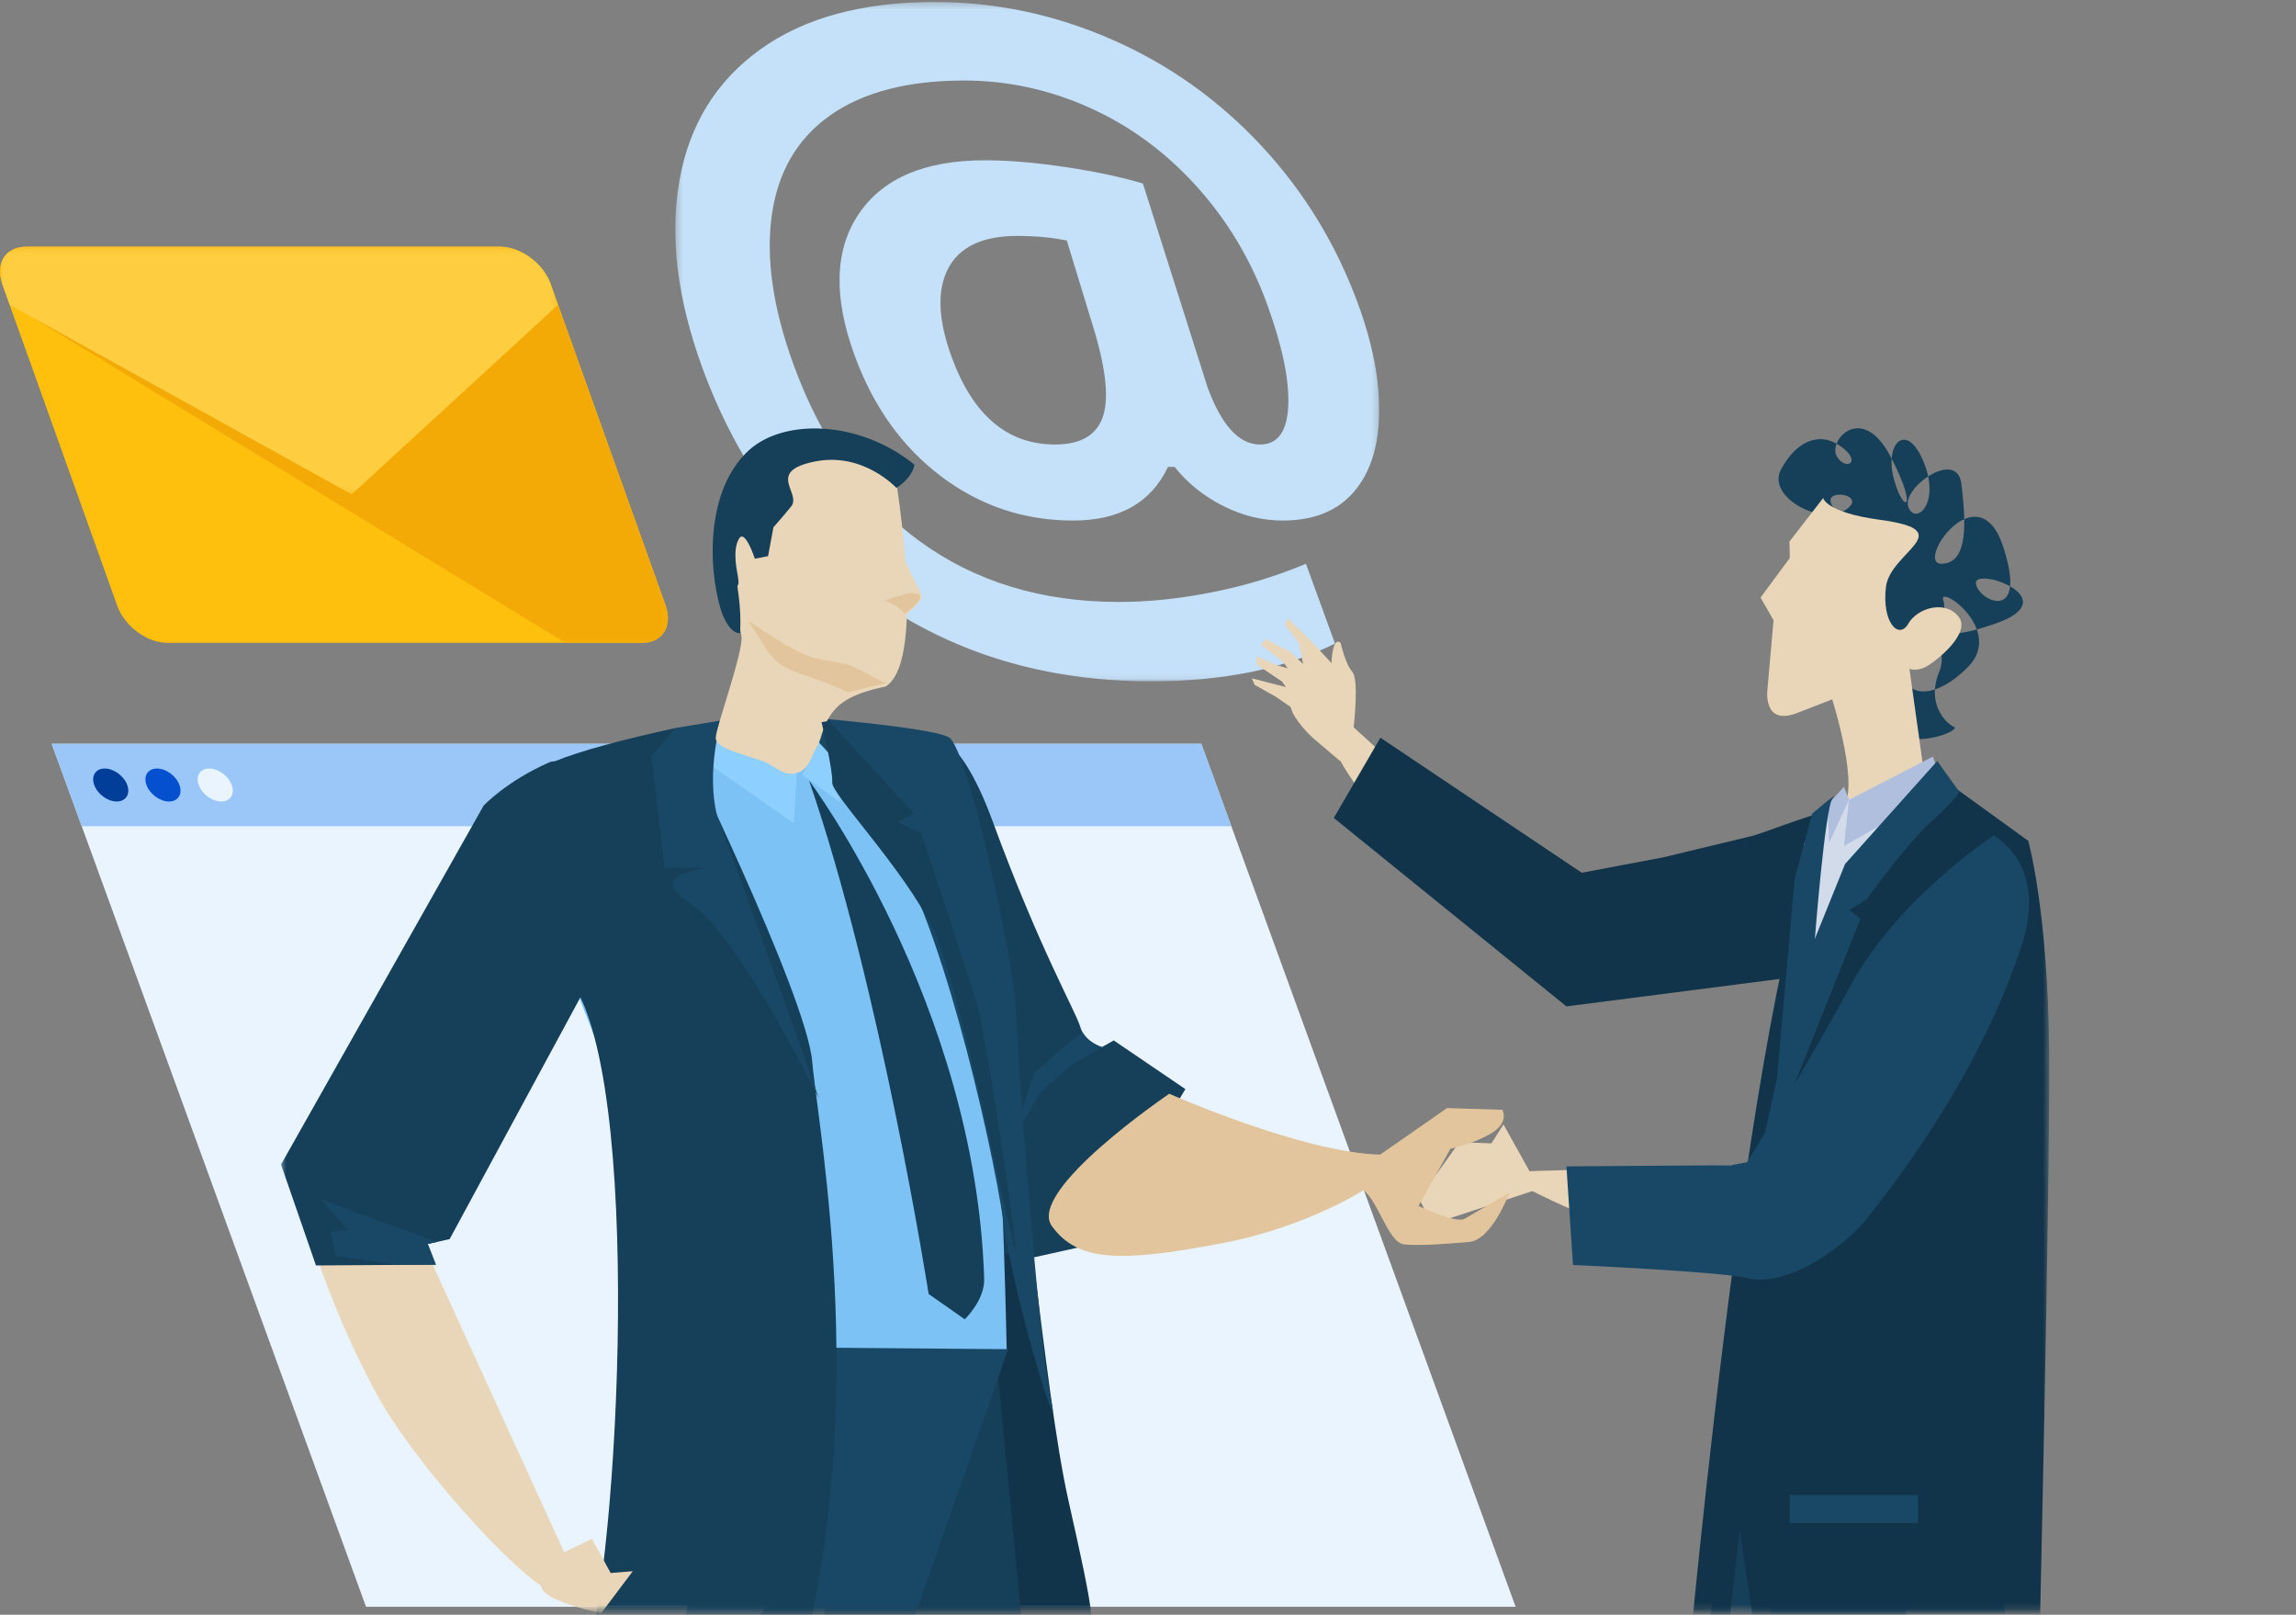
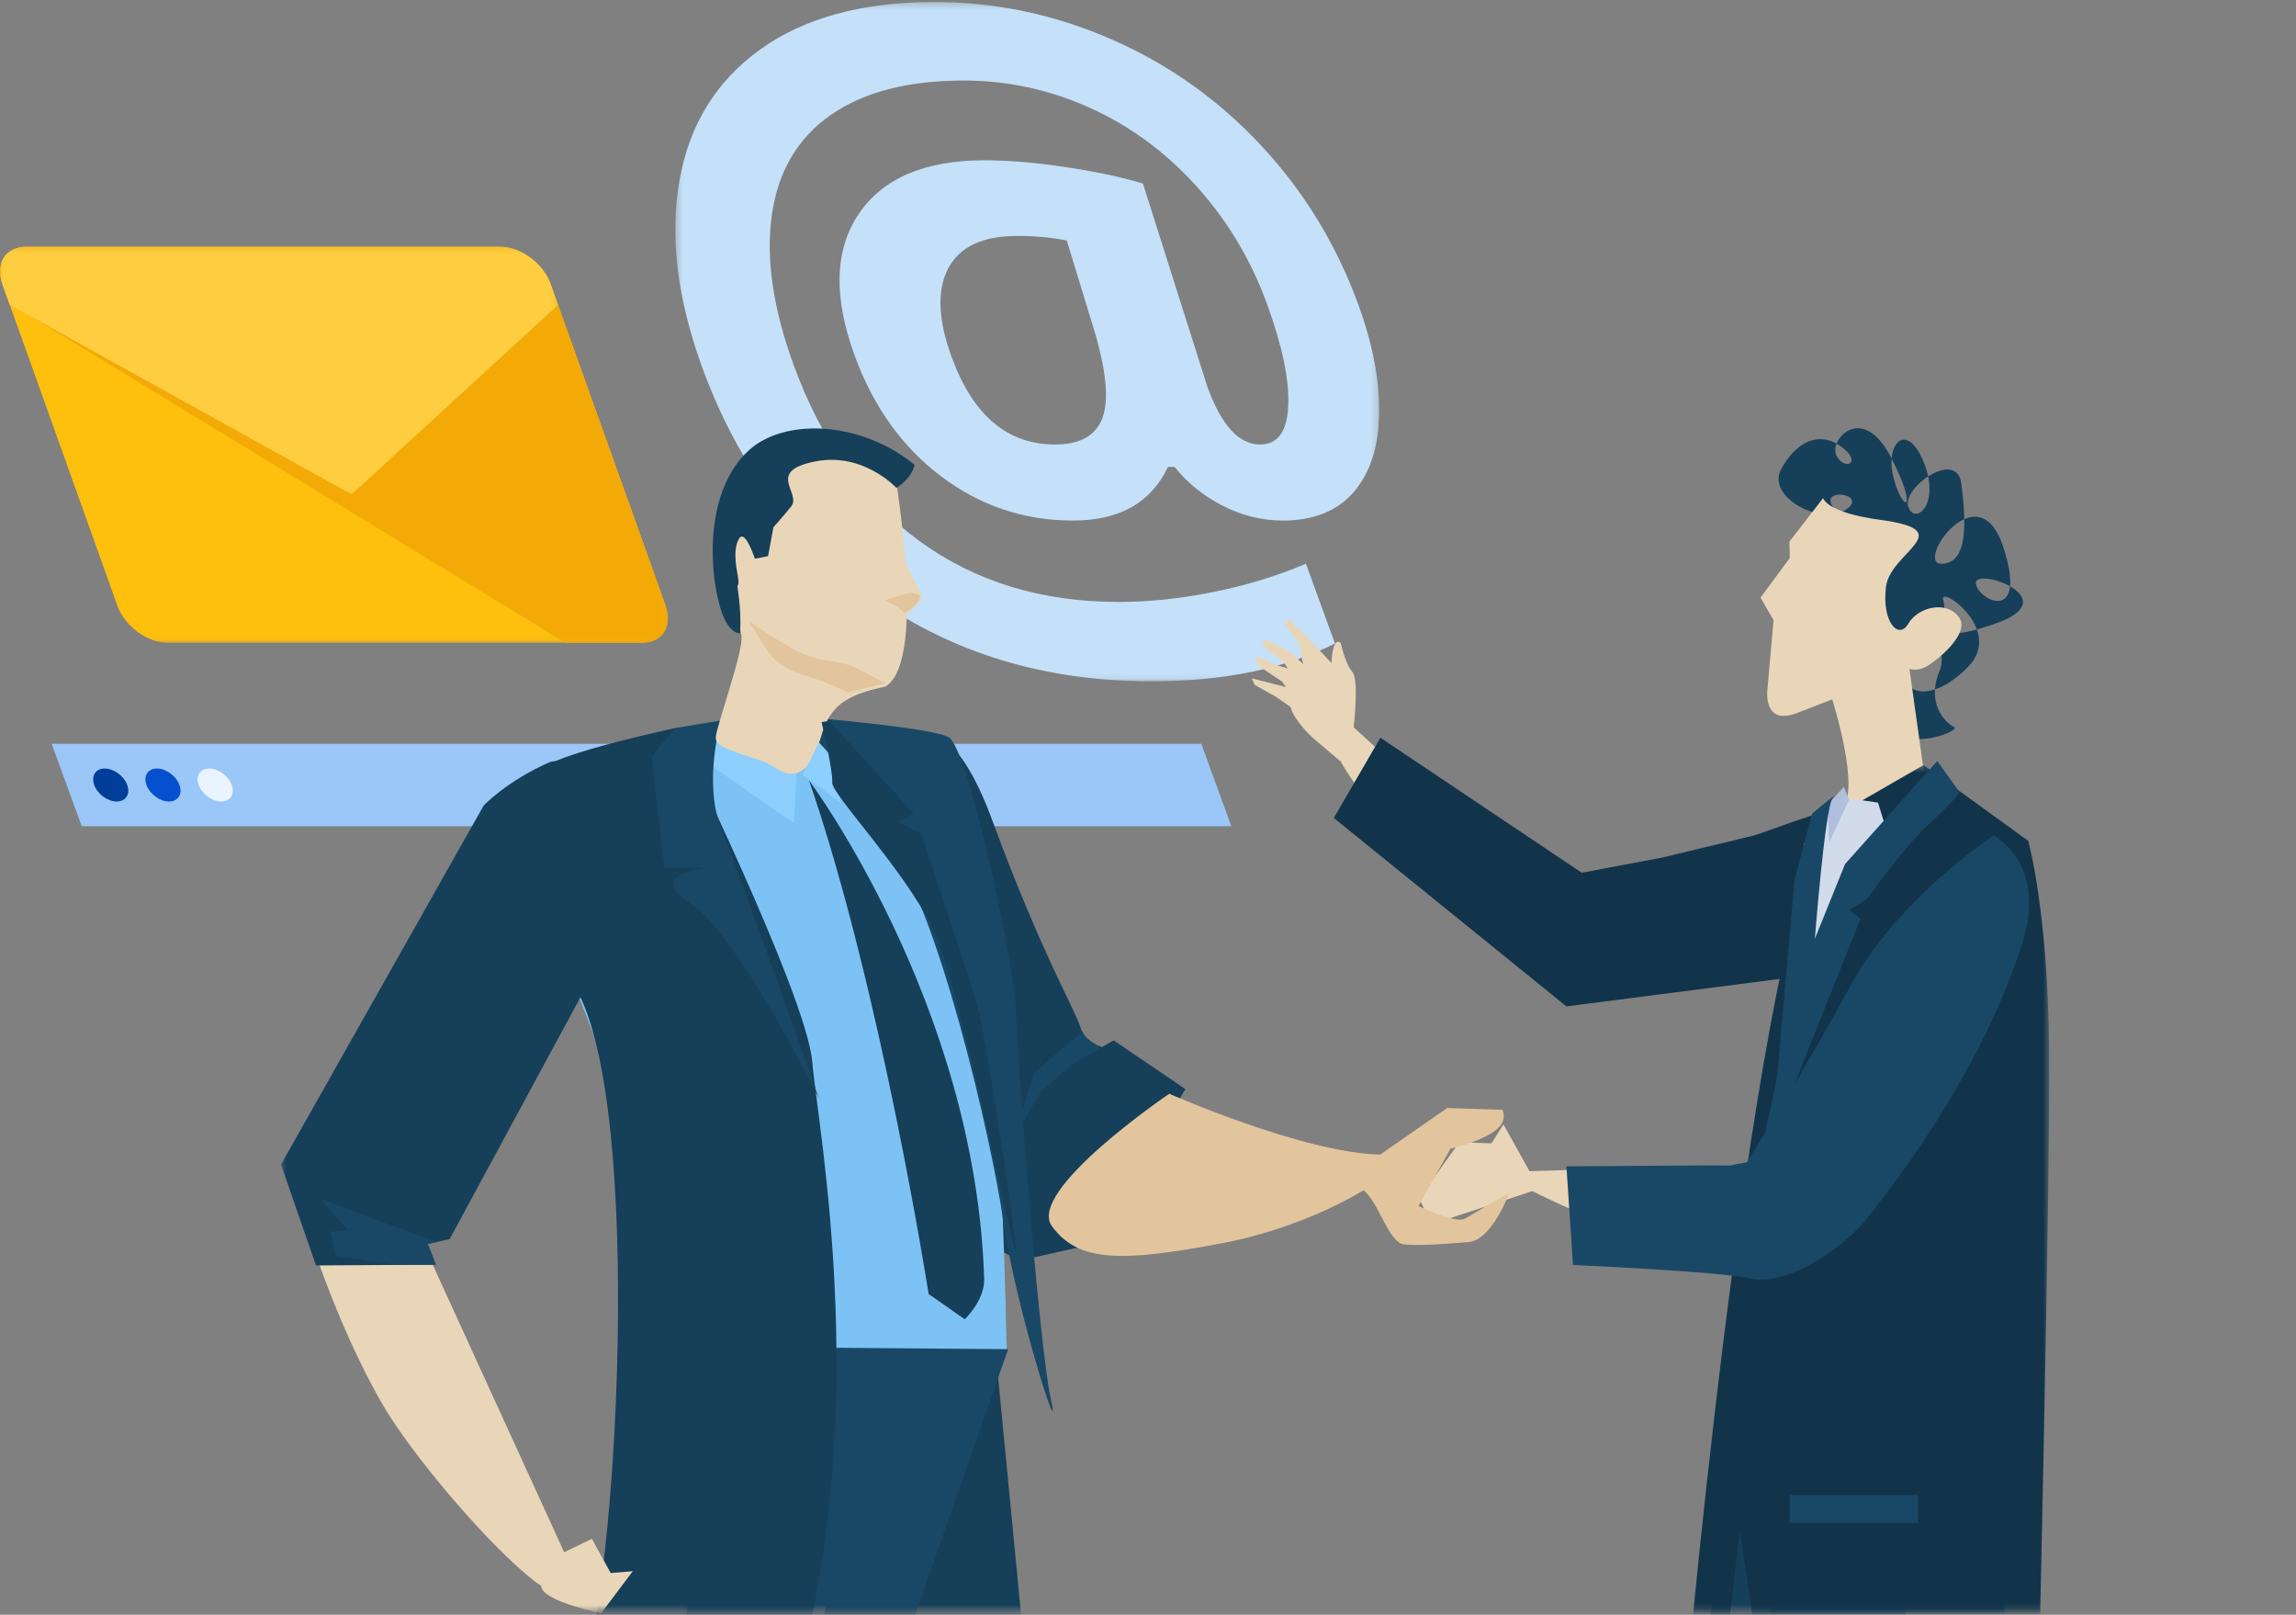
<svg xmlns="http://www.w3.org/2000/svg" xmlns:xlink="http://www.w3.org/1999/xlink" width="357px" height="251px" viewBox="0 0 357 251" version="1.1">
  <rect x="0" y="0" width="357" height="251" fill="#808080" stroke="none" />
  <title>パターンA</title>
  <defs>
    <polygon id="path-1" points="0.319 0.311 109.769 0.311 109.769 105.909 0.319 105.909" />
    <polygon id="path-3" points="0.302 0.281 48.523 0.281 48.523 34.529 0.302 34.529" />
    <polygon id="path-5" points="0.336 0.135 37.943 0.135 37.943 32.977 0.336 32.977" />
    <polygon id="path-7" points="0.142 0.299 56.451 0.299 56.451 131.778 0.142 131.778" />
    <polygon id="path-9" points="0.457 195.403 313.635 195.403 313.635 0.116 0.457 0.116" />
    <polygon id="path-11" points="0 0.35 103.852 0.35 103.852 61.94 0 61.94" />
    <polygon id="path-13" points="0 0.35 103.852 0.35 103.852 61.94 0 61.94" />
    <polygon id="path-15" points="0 0.35 103.852 0.35 103.852 61.94 0 61.94" />
    <polygon id="path-17" points="0 0.35 86.761 0.35 86.761 38.843 0 38.843" />
  </defs>
  <g id="Page-1" stroke="none" stroke-width="1" fill="none" fill-rule="evenodd">
    <g id="PC" transform="translate(-677, -13196)">
      <g id="サポート体制" transform="translate(-12, 12110)">
        <g id="サポート3" transform="translate(689, 1086)">
          <g id="パターンA">
            <g id="Group-14" transform="translate(8, 0)">
              <g id="Group-3" transform="translate(96.68, 0)">
                <mask id="mask-2" fill="white">
                  <use xlink:href="#path-1" />
                </mask>
                <g id="Clip-2" />
                <path d="M43.28,55.467 C46.59,64.553 51.95,69.095 59.363,69.095 C63.242,69.095 65.696,67.728 66.725,64.994 C67.756,62.26 67.364,57.814 65.551,51.657 L61.193,37.383 C58.822,36.91 56.256,36.672 53.498,36.672 C48.111,36.672 44.532,38.352 42.762,41.711 C40.988,45.069 41.161,49.655 43.28,55.467 M106.536,47.394 C108.795,53.594 109.87,59.267 109.761,64.414 C109.654,69.558 108.324,73.595 105.771,76.524 C103.217,79.451 99.549,80.916 94.763,80.916 C91.574,80.916 88.474,80.151 85.46,78.623 C82.448,77.094 79.947,75.082 77.96,72.583 L76.925,72.583 C74.294,78.138 69.378,80.916 62.183,80.916 C54.554,80.916 47.707,78.623 41.64,74.037 C35.573,69.451 31.089,63.176 28.187,55.21 C24.877,46.124 25.097,38.804 28.85,33.25 C32.602,27.696 39.133,24.918 48.441,24.918 C52.147,24.918 56.36,25.274 61.08,25.984 C65.8,26.695 69.785,27.545 73.032,28.534 L83.051,60.118 C85.231,66.103 87.958,69.095 91.234,69.095 C93.991,69.095 95.457,67.083 95.629,63.057 C95.799,59.03 94.701,53.767 92.332,47.265 C89.806,40.333 86.131,34.209 81.306,28.89 C76.482,23.573 70.941,19.515 64.683,16.716 C58.43,13.917 51.939,12.518 45.216,12.518 C36.511,12.518 29.598,14.305 24.478,17.878 C19.358,21.453 16.314,26.608 15.343,33.347 C14.371,40.087 15.494,47.868 18.709,56.695 C23.037,68.58 29.538,77.697 38.209,84.048 C46.879,90.4 57.249,93.573 69.316,93.573 C73.884,93.573 78.72,93.068 83.824,92.056 C88.929,91.045 93.78,89.569 98.375,87.632 L102.894,100.033 C95.098,103.95 85.574,105.909 74.327,105.909 C57.95,105.909 43.612,101.604 31.318,92.993 C19.021,84.381 10.082,72.412 4.498,57.083 C0.623,46.448 -0.557,36.792 0.959,28.115 C2.474,19.44 6.655,12.636 13.5,7.705 C20.344,2.776 29.391,0.311 40.639,0.311 C50.119,0.311 59.296,2.248 68.164,6.123 C77.029,9.998 84.793,15.51 91.448,22.658 C98.104,29.805 103.133,38.052 106.536,47.394" id="Fill-1" fill="#C5E1F9" mask="url(#mask-2)" />
              </g>
-               <polygon id="Fill-4" fill="#EAF4FE" points="227.662 249.77 48.914 249.77 0.039 115.616 178.789 115.616" />
              <polygon id="Fill-6" fill="#9AC7F7" points="183.458 128.432 4.708 128.432 0.039 115.616 178.789 115.616" />
              <path d="M11.785,122.027 C12.301,123.439 11.565,124.589 10.149,124.589 C8.73,124.589 7.165,123.439 6.652,122.027 C6.134,120.607 6.862,119.462 8.281,119.462 C9.699,119.462 11.269,120.607 11.785,122.027" id="Fill-8" fill="#003E99" />
              <path d="M19.906,122.027 C20.422,123.439 19.692,124.589 18.273,124.589 C16.859,124.589 15.293,123.439 14.778,122.027 C14.262,120.607 14.991,119.462 16.405,119.462 C17.824,119.462 19.391,120.607 19.906,122.027" id="Fill-10" fill="#0450CF" />
              <path d="M28.034,122.027 C28.549,123.439 27.814,124.589 26.399,124.589 C24.979,124.589 23.415,123.439 22.9,122.027 C22.383,120.607 23.112,119.462 24.53,119.462 C25.948,119.462 27.517,120.607 28.034,122.027" id="Fill-12" fill="#EAF4FE" />
            </g>
            <g id="Group-87" transform="translate(43, 55)">
              <g id="Group-17" transform="translate(210.888, 160.873)">
                <mask id="mask-4" fill="white">
                  <use xlink:href="#path-3" />
                </mask>
                <g id="Clip-16" />
                <path d="M43.962,25.615 C43.962,25.615 34.086,90.092 22.961,118.534 C13.108,143.738 0.302,111.499 0.302,111.499 L16.97,3.311 L48.168,0.281 C48.168,0.281 50.333,1.026 43.962,25.615" id="Fill-15" fill="#163F59" mask="url(#mask-4)" />
              </g>
              <g id="Group-20" transform="translate(231.096, 162.425)">
                <mask id="mask-6" fill="white">
                  <use xlink:href="#path-5" />
                </mask>
                <g id="Clip-19" />
                <path d="M3.299,4.398 L0.336,45.894 L5.821,48.963 C5.821,48.963 10.262,110.422 11.357,113.512 C17.59,131.197 32.527,120.19 34.468,114.208 C36.408,108.231 38.921,64.223 37.552,32.182 L36.18,0.135 L3.299,4.398 Z" id="Fill-18" fill="#194866" mask="url(#mask-6)" />
              </g>
              <path d="M254.32,26.812 C254.32,26.812 245.099,27.588 242.219,24.086 C239.345,20.585 247.8,21.725 243.982,24.253 C240.165,26.782 231.644,22.234 233.922,17.981 C236.198,13.727 239.779,11.905 243.241,14.395 C246.704,16.884 243.868,18.292 242.564,15.861 C241.263,13.431 246.519,7.516 250.948,15.951 C255.381,24.384 252.983,25.032 251.472,19.449 C249.954,13.865 253.505,10.34 256.139,16.904 C258.777,23.467 254.722,26.703 253.712,23.766 C252.701,20.829 261.317,14.648 261.977,20.25 C262.639,25.851 263.164,32.557 258.902,32.638 C254.637,32.719 264.596,18.046 268.493,30.049 C272.387,42.056 264.533,38.393 264.23,35.693 C263.929,32.993 278.584,38.025 267.214,41.952 C255.844,45.876 260.115,41.083 259.162,38.346 C258.205,35.61 268.734,42.823 263.023,48.649 C257.312,54.47 251.869,53.37 253.009,47.285 C254.145,41.201 260.585,44.384 258.523,49.434 C256.461,54.484 259.63,57.481 260.846,58.007 C262.059,58.538 252.996,62.27 251.244,57.39 C249.495,52.514 247.076,28.555 254.32,26.812" id="Fill-21" fill="#163F59" />
              <path d="M240.48,22.416 L235.241,29.181 L235.291,31.737 L230.741,37.891 L232.764,41.408 L231.815,52.15 C231.815,52.15 231.023,57.929 236.453,55.82 L241.888,53.711 C241.888,53.711 246.465,68.123 243.304,70.69 C240.136,73.255 237.898,76.175 239.182,77.768 C240.357,79.219 243.46,78.155 246.646,77.804 C252.323,77.178 256.086,78.25 258.519,78.366 C260.276,78.452 257.84,77.393 257.358,73.77 C256.88,70.183 253.894,48.972 253.894,48.972 C253.894,48.972 254.856,49.355 256.199,48.776 C257.546,48.201 263.584,43.574 261.572,40.907 C259.56,38.239 255.165,39.423 253.71,41.958 C252.253,44.492 249.59,41.787 250.238,36.263 C250.884,30.737 261.937,27.506 249.332,25.804 C240.88,24.665 240.48,22.416 240.48,22.416" id="Fill-23" fill="#E9D6B8" />
              <path d="M194.336,82.582 L165.374,56.137 C165.374,56.137 163.448,58.459 164.177,60.585 C166.159,66.338 174.212,74.937 178.723,79.811 C184.889,86.472 192.796,91.819 192.796,91.819 L194.336,82.582 Z" id="Fill-25" fill="#E9D6B8" />
              <path d="M165.335,63.267 L161.677,60.161 C161.677,60.161 159.871,58.769 158.363,56.45 C156.855,54.127 157.718,51.876 159.666,50.021 C161.62,48.165 163.085,47.954 163.085,47.954 C163.085,47.954 166.233,49.348 165.838,52.16 C165.433,54.967 168.275,61.176 167.2,61.625 C166.119,62.072 165.335,63.267 165.335,63.267" id="Fill-27" fill="#E9D6B8" />
              <polygon id="Fill-29" fill="#E9D6B8" points="164.438 48.511 160.799 44.595 157.249 41.107 156.796 42.129 158.969 44.956 160.131 50.862 161.564 50.079" />
              <polygon id="Fill-31" fill="#E9D6B8" points="157.718 46.405 153.804 44.365 153.094 45.223 156.591 47.933 159.121 51.909 161.564 50.079" />
              <polygon id="Fill-33" fill="#E9D6B8" points="152.357 46.992 155.577 48.422 157.845 49.078 159.409 51.157 157.951 53.229 156.338 50.933 152.417 48.328" />
              <polygon id="Fill-35" fill="#E9D6B8" points="151.645 50.446 157.802 52.021 158.81 53.57 157.895 55.045 155.397 53.319 152.084 51.457" />
              <path d="M169.018,63.19 C167.022,61.172 167.464,58.168 167.464,58.168 C167.464,58.168 168.366,50.659 167.264,49.422 C166.159,48.185 165.471,44.976 165.471,44.976 C165.471,44.976 164.531,43.78 164.127,46.818 C163.868,48.802 164.241,50.578 164.241,50.578 C164.241,50.578 162.209,54.674 162.364,56.002 C162.674,58.739 167.612,63.551 167.612,63.551 C167.612,63.551 169.276,63.451 169.018,63.19" id="Fill-37" fill="#E9D6B8" />
              <path d="M228.993,75.048 L215.569,78.279 L202.945,80.663 L171.637,59.671 L164.391,72.148 L200.56,101.44 L242.865,95.991 C242.865,95.991 249.507,85.683 252.758,73.17 C255.117,64.104 231.661,74.672 228.993,75.048" id="Fill-39" fill="#12344A" />
              <path d="M226.134,126.128 L189.834,127.2 C189.834,127.2 216.733,143.365 226.502,135.214 C236.278,127.061 226.134,126.128 226.134,126.128" id="Fill-41" fill="#E9D6B8" />
              <g id="Group-45" transform="translate(219.178, 63.625)">
                <mask id="mask-8" fill="white">
                  <use xlink:href="#path-7" />
                </mask>
                <g id="Clip-44" />
                <path d="M24.176,5.315 L25.687,6.764 L36.906,0.299 L53.189,12.079 C53.189,12.079 56.282,23.039 56.441,44.968 C56.603,66.955 54.733,145.79 54.733,145.79 L12.771,149.196 L8.334,119.221 L5.263,146.13 L0.142,142.041 C0.142,142.041 11.5,15.223 24.176,5.315" id="Fill-43" fill="#12344A" mask="url(#mask-8)" />
              </g>
              <polygon id="Fill-46" fill="#E9D6B8" points="178.613 133.27 182.084 134.485 196.344 129.795 190.77 119.785 188.902 122.731 183.92 122.534 177.659 131.273" />
              <polygon id="Fill-48" fill="#D1DBEA" points="249.007 69.763 243.354 68.94 237.537 76.085 236.726 97.011 242.865 86.113 250.373 74.191" />
-               <polygon id="Fill-50" fill="#B0BFDE" points="244.485 69.338 243.717 76.49 259.339 67.736 257.535 62.612" />
              <polygon id="Fill-52" fill="#B0BFDE" points="243.717 67.294 244.485 69.338 241.414 75.981 241.158 70.105" />
              <path d="M258.218,63.29 L243.888,79.301 L236.726,97.011 L229.56,129.712 L246.278,87.815 L244.571,86.453 L247.3,84.75 C247.3,84.75 252.759,76.917 257.196,72.829 C261.631,68.742 261.631,68.061 261.631,68.061 L258.218,63.29 Z" id="Fill-54" fill="#194866" />
              <path d="M266.983,74.873 C266.983,74.873 275.457,79.228 271.388,91.797 C264.464,113.225 250.003,130.879 247.279,134.412 C244.556,137.946 235.465,145.289 228.703,143.674 C224.441,142.652 201.581,141.633 201.581,141.633 L200.56,126.304 L226.134,126.128 L228.628,125.662 C228.628,125.662 237.416,111.741 244.757,98.185 C252.103,84.634 266.983,74.873 266.983,74.873" id="Fill-56" fill="#194866" />
              <path d="M239.113,91.903 C239.113,91.903 240.757,70.318 241.983,69.02 C243.207,67.719 238.772,71.466 238.772,71.466 L237.537,76.085 L236.04,81.684 L232.969,116.426 L239.113,91.903 Z" id="Fill-58" fill="#194866" />
              <mask id="mask-10" fill="white">
                <use xlink:href="#path-9" />
              </mask>
              <g id="Clip-61" />
              <polygon id="Fill-60" fill="#194866" mask="url(#mask-10)" points="235.275 181.738 255.232 181.738 255.232 177.396 235.275 177.396" />
-               <path d="M74.768,61.628 L93.113,58.016 C93.113,58.016 106.451,75.412 111.213,97.238 C115.976,119.059 119.239,160.983 123.142,178.31 C127.044,195.63 128.041,200.692 125.329,201.595 C115.416,204.894 80.631,200.176 62.757,205.909 C44.88,211.643 86.176,205.16 80.984,171.764 C75.792,138.366 74.768,61.628 74.768,61.628" id="Fill-62" fill="#12344A" mask="url(#mask-10)" />
              <path d="M87.707,72.764 C87.707,72.764 76.542,78.528 93.591,112.088 C110.628,145.642 117.535,140.498 117.535,140.498 L126.808,138.44 L141.314,114.297 L130.174,106.726 L128.337,107.767 C128.337,107.767 125.651,107.002 124.972,104.632 C124.291,102.263 118.653,92.568 111.343,72.662 C100.143,42.166 89.851,71.643 87.707,72.764" id="Fill-63" fill="#163F59" mask="url(#mask-10)" />
              <path d="M138.807,115.017 C138.807,115.017 159.431,124.141 171.533,124.478 C179.643,124.7 163.792,135.022 147.434,138.171 C131.086,141.319 124.617,141.118 120.571,135.619 C116.521,130.114 138.807,115.017 138.807,115.017" id="Fill-64" fill="#E2C59C" mask="url(#mask-10)" />
              <path d="M117.79,111.836 L123.087,107.18 L125.314,105.449 C126.288,107.177 128.337,107.767 128.337,107.767 L123.721,110.452 L118.896,114.653 L114.432,122.205 L117.79,111.836 Z" id="Fill-65" fill="#194866" mask="url(#mask-10)" />
              <path d="M113.539,155.115 L69.696,157.798 L46.433,98.485 C46.433,98.485 31.568,62.685 54.151,60.334 C76.735,57.987 103.378,59.98 103.378,59.98 C103.378,59.98 111.695,68.627 113.539,155.115" id="Fill-66" fill="#7DC2F5" mask="url(#mask-10)" />
              <path d="M82.796,66.318 C82.796,66.318 108.678,100.942 110.028,143.76 C110.133,147.132 107.005,150.071 107.005,150.071 L101.393,146.146 C101.393,146.146 93.951,98.662 82.796,66.318" id="Fill-67" fill="#163F59" mask="url(#mask-10)" />
              <polygon id="Fill-68" fill="#8DCFFF" mask="url(#mask-10)" points="80.876 65.334 80.428 72.962 65.57 62.592 66.943 59.64" />
              <polygon id="Fill-69" fill="#8DCFFF" mask="url(#mask-10)" points="84.549 60.133 86.851 61.768 87.638 69.753 81.754 65.433" />
              <path d="M96.465,29.289 C96.482,29.861 98.923,34.695 99.369,35.59 C99.823,36.484 100.438,37.613 100.296,37.952 C100.148,38.295 99.277,39.319 98.882,39.696 C98.483,40.073 96.984,41.636 96.508,39.273 C96.039,36.906 96.465,29.289 96.465,29.289" id="Fill-70" fill="#E9D6B8" mask="url(#mask-10)" />
              <path d="M72.333,28.377 C70.55,28.443 69.158,29.939 69.227,31.715 C69.299,33.5 70.795,34.886 72.581,34.823" id="Fill-71" fill="#E9D6B8" mask="url(#mask-10)" />
              <path d="M111.948,156.527 L120.661,246.63 L101.897,259.104 C101.897,259.104 88.245,237.924 84.42,209.754 C80.586,181.587 111.948,156.527 111.948,156.527" id="Fill-72" fill="#163F59" mask="url(#mask-10)" />
              <path d="M113.755,154.723 L77.148,259.263 L70.182,270.761 L47.425,362.659 L35.843,359.388 C35.843,359.388 27.849,309.407 38.001,288.623 C48.156,267.842 53.148,256.502 53.148,256.502 L70.894,154.376 L113.755,154.723 Z" id="Fill-73" fill="#194866" mask="url(#mask-10)" />
              <path d="M169.425,125.991 L182.001,117.244 L190.595,117.511 C190.595,117.511 191.728,119.424 188.939,121.122 C186.154,122.817 182.527,123.566 182.527,123.566 L177.566,132.46 C177.566,132.46 183.368,135.268 184.774,134.43 C186.178,133.59 191.705,130.394 191.705,130.394 C191.705,130.394 188.965,137.766 185.411,138.06 C181.857,138.353 178.081,138.67 175.378,138.446 C172.677,138.222 171.162,130.759 168.385,129.65 C165.613,128.54 169.425,125.991 169.425,125.991" id="Fill-74" fill="#E2C59C" mask="url(#mask-10)" />
              <path d="M62.029,58.16 C62.029,58.16 82.428,99.64 83.297,110.069 C84.165,120.497 93.354,167.399 79.403,210.734 C77.407,216.941 47.391,205.224 47.391,205.224 C52.808,193.105 57.327,116.745 46.433,98.485 C28.729,68.799 28.752,65.59 62.029,58.16" id="Fill-75" fill="#163F59" mask="url(#mask-10)" />
              <path d="M69.139,56.987 C69.139,56.987 66.234,66.564 69.183,73.902 C72.132,81.243 84.359,115.815 84.359,115.815 C84.359,115.815 71.694,90.029 64.294,85.392 C56.899,80.756 67.341,79.89 67.341,79.89 L60.329,79.887 L58.304,62.556 L62.029,58.161 L69.139,56.987 Z" id="Fill-76" fill="#194866" mask="url(#mask-10)" />
              <path d="M80.577,56.332 C80.577,56.332 101.518,57.973 104.517,59.596 C107.511,61.217 114.783,95.208 114.945,101.803 C115.107,108.404 118.478,153.627 120.379,162.415 C122.278,171.201 114.901,148.091 113.035,135.022 C111.167,121.953 102.665,85.321 94.862,75.857 C87.063,66.393 87.32,63.648 87.32,63.648 L80.577,56.332 Z" id="Fill-77" fill="#194866" mask="url(#mask-10)" />
              <path d="M95.792,16.475 C95.792,16.475 101.481,47.441 94.732,51.691 C94.439,51.872 89.433,52.502 86.999,55.082 C84.71,57.514 84.812,60.028 84.02,61.09 C83.763,61.434 82.919,63.624 82.325,64.235 C79.855,66.785 77.451,63.988 75.882,63.433 C72.082,62.07 68.247,61.286 68.29,59.683 C68.34,57.929 72.674,46.154 72.284,43.835 C71.155,37.038 62.703,25.01 74.027,16.327 C77.336,13.795 94.776,14.536 95.792,16.475" id="Fill-78" fill="#E9D6B8" mask="url(#mask-10)" />
              <path d="M94.763,51.212 C94.763,51.212 93.742,50.764 91.891,49.742 C91.277,49.402 89.469,48.441 88.487,48.224 C84.134,47.267 84.282,47.668 81.76,46.574 C78.886,45.333 73.357,41.49 73.357,41.49 C73.357,41.49 75.308,44.539 76.062,45.773 C77.483,48.077 79.438,49.086 81.154,49.646 C88.632,52.074 88.201,52.654 89.191,52.608 C89.257,52.601 89.767,52.282 94.763,51.212" id="Fill-79" fill="#E2C59C" mask="url(#mask-10)" />
              <path d="M73.398,15.035 C78.828,10.017 90.607,10.286 99.192,17.233 C99.192,17.233 99.018,19.115 96.382,20.844 C96.382,20.844 91.257,15.255 83.784,16.723 C75.942,18.268 81.699,21.648 80.017,23.724 C78.599,25.465 77.26,26.959 77.26,26.959 L76.426,31.452 L74.371,31.85 C74.371,31.85 72.87,27.219 71.932,28.697 C70.795,30.495 71.649,33.991 71.72,34.491 C71.793,34.997 71.934,35.824 71.701,35.986 C71.514,36.11 72.3,38.781 72.088,43.422 C71.113,43.519 69.8,42.269 68.976,39.405 C67.121,32.964 66.775,21.163 73.398,15.035" id="Fill-80" fill="#163F59" mask="url(#mask-10)" />
              <path d="M94.562,38.325 C94.562,38.325 98.244,37.097 98.64,37.173 C99.04,37.24 100.007,37.285 100.06,37.663 C100.115,38.043 99.611,39.063 97.825,40.252 C97.39,40.54 97.582,39.568 94.562,38.325" id="Fill-81" fill="#E2C59C" mask="url(#mask-10)" />
              <path d="M85.895,57.057 L99.073,71.424 L96.557,72.799 L100.207,74.538 C100.207,74.538 108.352,98.657 109.245,102.374 C110.14,106.091 114.389,132.575 114.895,138.659 C115.402,144.742 106.587,98.512 102.02,89.263 C97.45,80.017 86.258,68.403 86.401,66.642 C86.546,64.878 84.744,57.249 84.744,57.249" id="Fill-82" fill="#163F59" mask="url(#mask-10)" />
              <path d="M23.669,140.251 L47.042,191.357 C47.042,191.357 43.014,192.957 40.438,191.026 C33.445,185.79 20.806,171.005 16.131,162.719 C9.741,151.38 5.732,138.893 5.732,138.893 L23.669,140.251 Z" id="Fill-83" fill="#E9D6B8" mask="url(#mask-10)" />
              <path d="M41.349,192.11 C42.724,194.22 50.487,195.75 50.487,195.75 L55.394,189.234 L51.953,189.52 L49.034,184.205 L41.891,187.647 C41.891,187.647 40.51,190.821 41.349,192.11" id="Fill-84" fill="#E9D6B8" mask="url(#mask-10)" />
              <path d="M49.229,96.356 L26.915,137.611 L23.511,138.37 L24.77,141.587 L6.129,141.706 L0.695,126.017 L32.197,70.23 C32.197,70.23 35.742,66.438 42.393,63.508 C47.109,61.431 59.792,79.912 53.136,90.211 C51.156,93.274 49.616,95.56 49.229,96.356" id="Fill-85" fill="#163F59" mask="url(#mask-10)" />
              <path d="M6.802,131.36 C6.802,131.36 18.708,135.895 24.993,138.036 L23.511,138.37 L24.77,141.587 L18.325,141.58 L9.176,140.205 L8.369,136.459 L11.149,136.227 L6.802,131.36 Z" id="Fill-86" fill="#194866" mask="url(#mask-10)" />
            </g>
            <g id="Group-100" transform="translate(0, 38)">
              <g id="Group-90">
                <mask id="mask-12" fill="white">
                  <use xlink:href="#path-11" />
                </mask>
                <g id="Clip-89" />
                <path d="M26.137,61.94 C22.927,61.94 19.4,59.355 18.259,56.165 L0.357,6.125 C-0.782,2.935 0.893,0.35 4.105,0.35 L77.716,0.35 C80.923,0.35 84.453,2.935 85.594,6.125 L103.496,56.165 C104.634,59.355 102.958,61.94 99.747,61.94 L26.137,61.94 Z" id="Fill-88" fill="#FFBF0D" mask="url(#mask-12)" />
              </g>
              <g id="Group-93">
                <mask id="mask-14" fill="white">
                  <use xlink:href="#path-13" />
                </mask>
                <g id="Clip-92" />
-                 <path d="M26.137,61.94 C22.927,61.94 19.4,59.355 18.259,56.165 L0.357,6.125 C-0.782,2.935 0.893,0.35 4.105,0.35 L77.716,0.35 C80.923,0.35 84.453,2.935 85.594,6.125 L103.496,56.165 C104.634,59.355 102.958,61.94 99.747,61.94 L26.137,61.94 Z" id="Fill-91" fill="#FFBF0D" mask="url(#mask-14)" />
              </g>
              <g id="Group-96">
                <mask id="mask-16" fill="white">
                  <use xlink:href="#path-15" />
                </mask>
                <g id="Clip-95" />
                <path d="M77.716,0.35 L4.105,0.35 C0.894,0.35 -0.782,2.935 0.357,6.125 L1.44,9.147 L87.951,61.94 L99.747,61.94 C102.958,61.94 104.635,59.355 103.495,56.165 L85.594,6.125 C84.453,2.935 80.924,0.35 77.716,0.35" id="Fill-94" fill="#F3AA06" mask="url(#mask-16)" />
              </g>
              <g id="Group-99">
                <mask id="mask-18" fill="white">
                  <use xlink:href="#path-17" />
                </mask>
                <g id="Clip-98" />
                <path d="M54.68,38.843 L86.761,9.388 L85.594,6.125 C84.454,2.935 80.924,0.35 77.716,0.35 L4.105,0.35 C0.893,0.35 -0.782,2.935 0.357,6.125 L1.527,9.388 L54.68,38.843 Z" id="Fill-97" fill="#FECE40" mask="url(#mask-18)" />
              </g>
            </g>
          </g>
        </g>
      </g>
    </g>
  </g>
</svg>